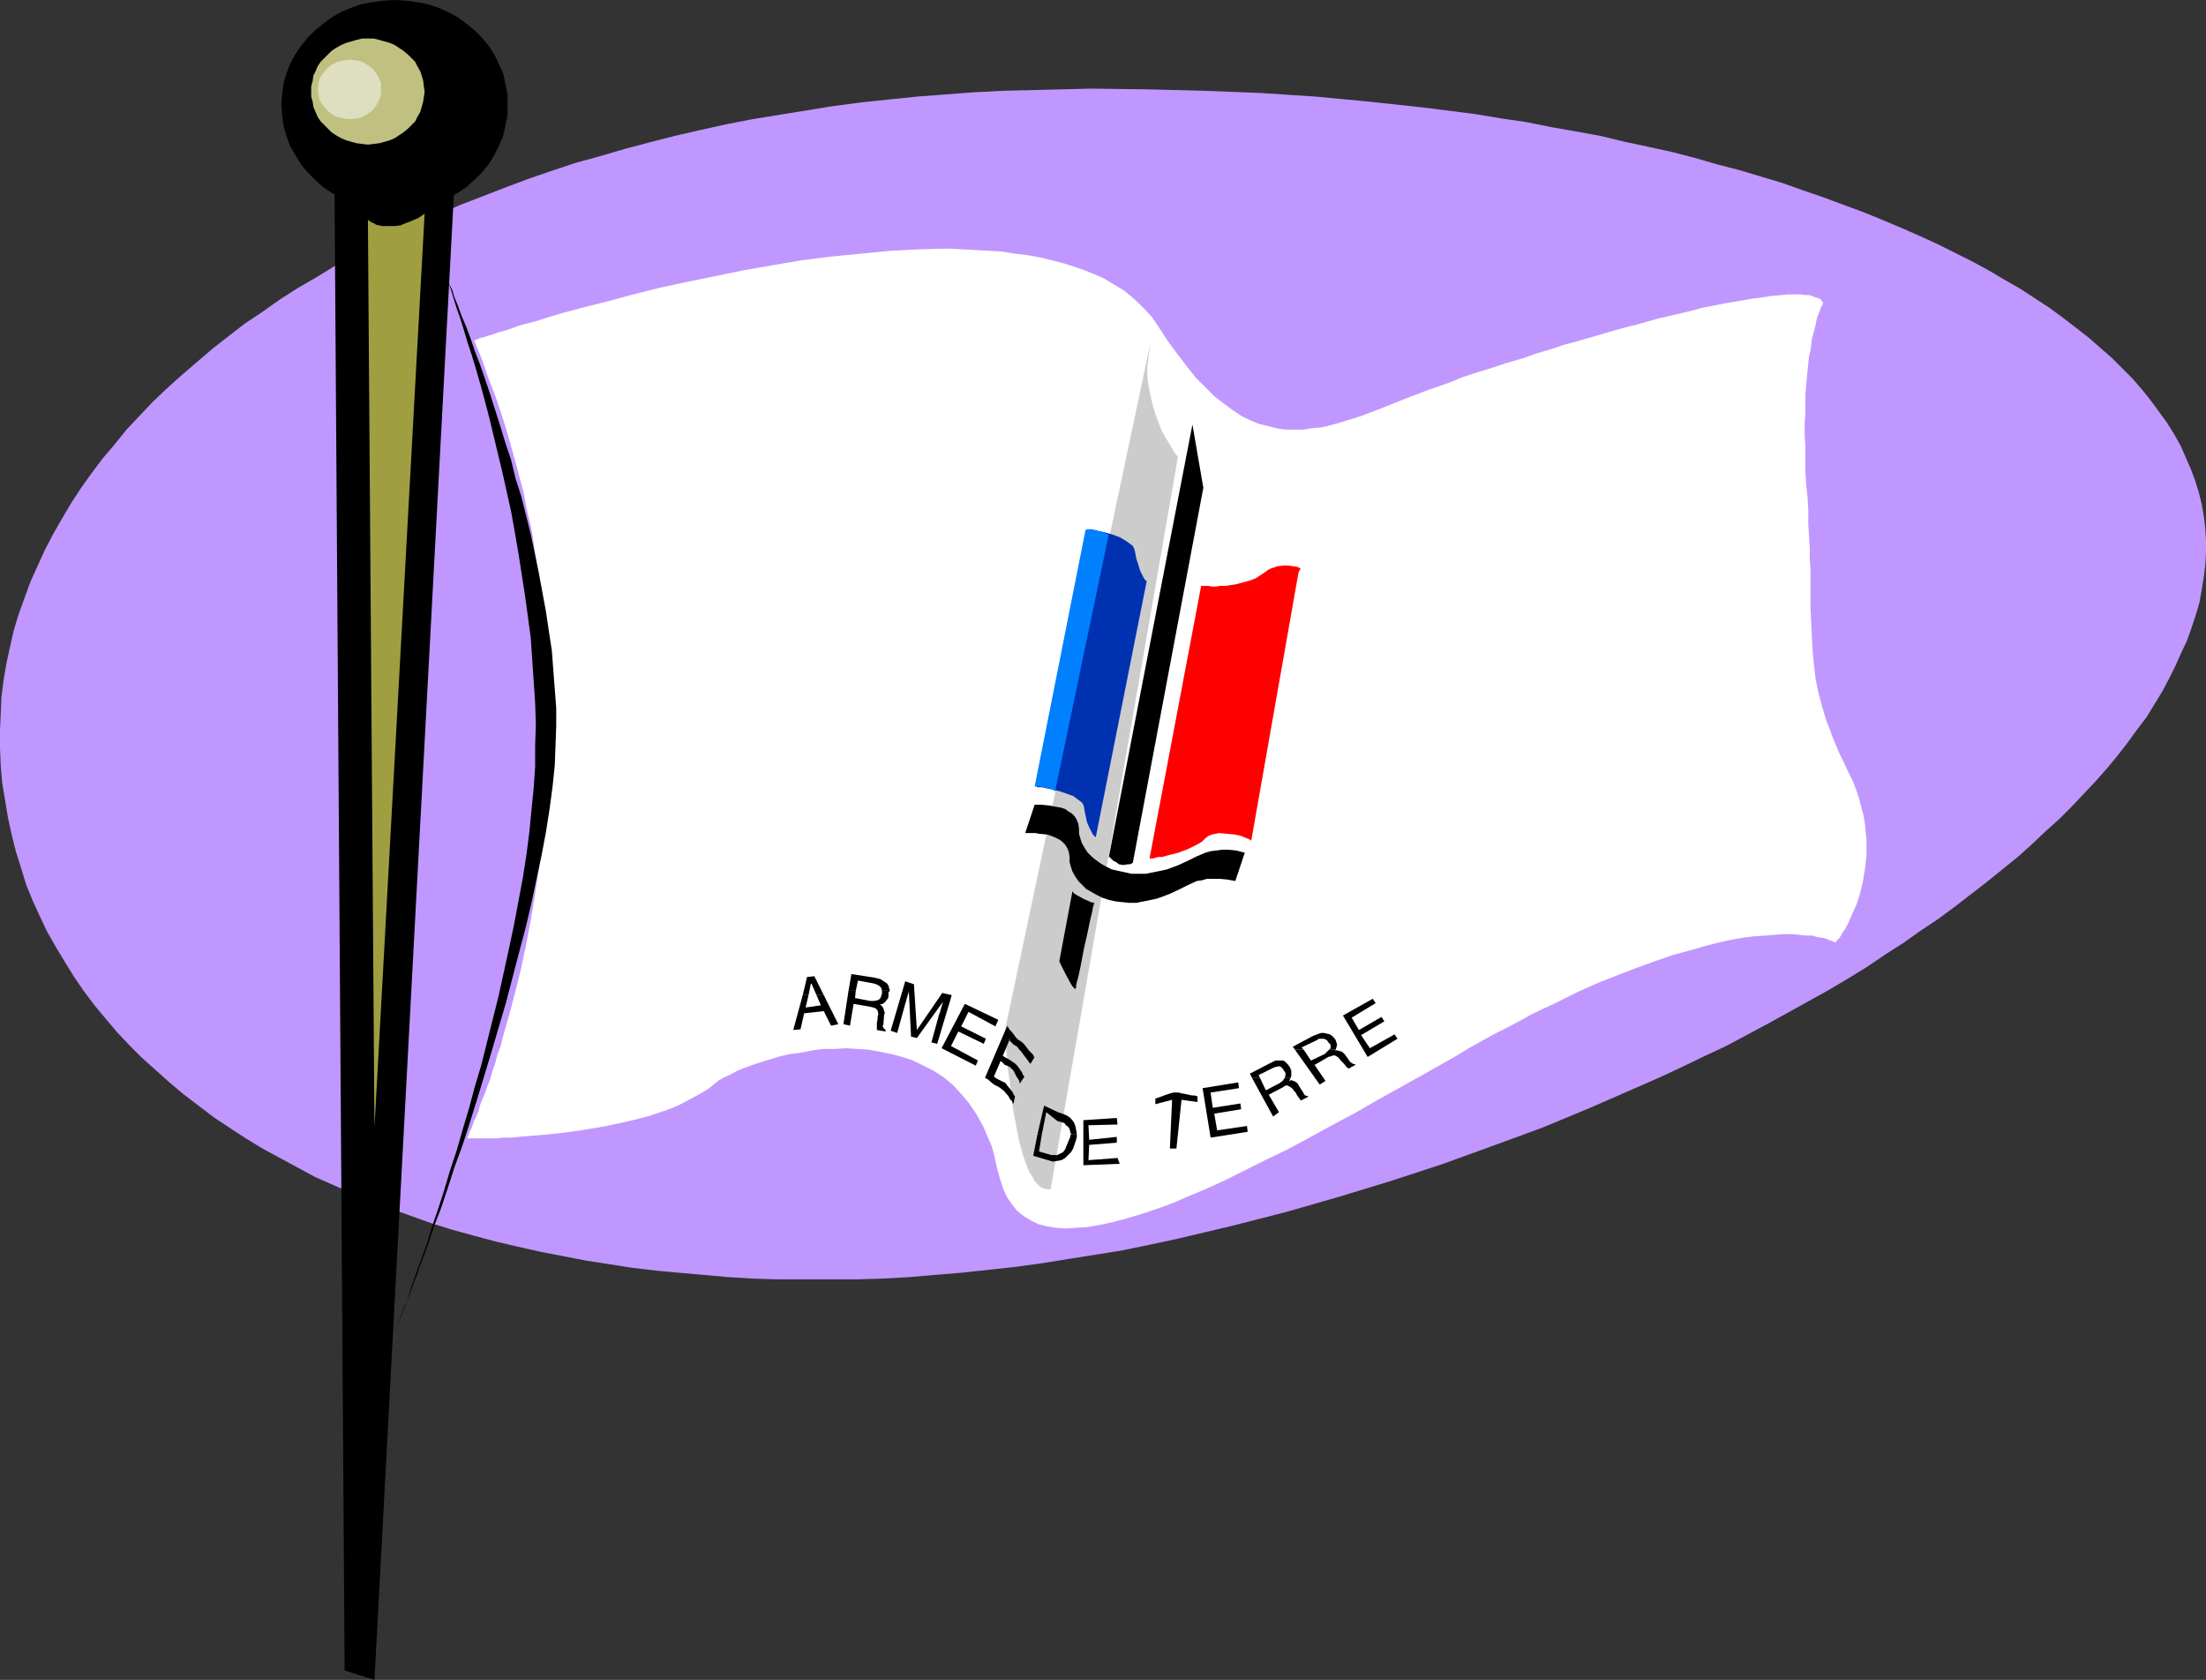
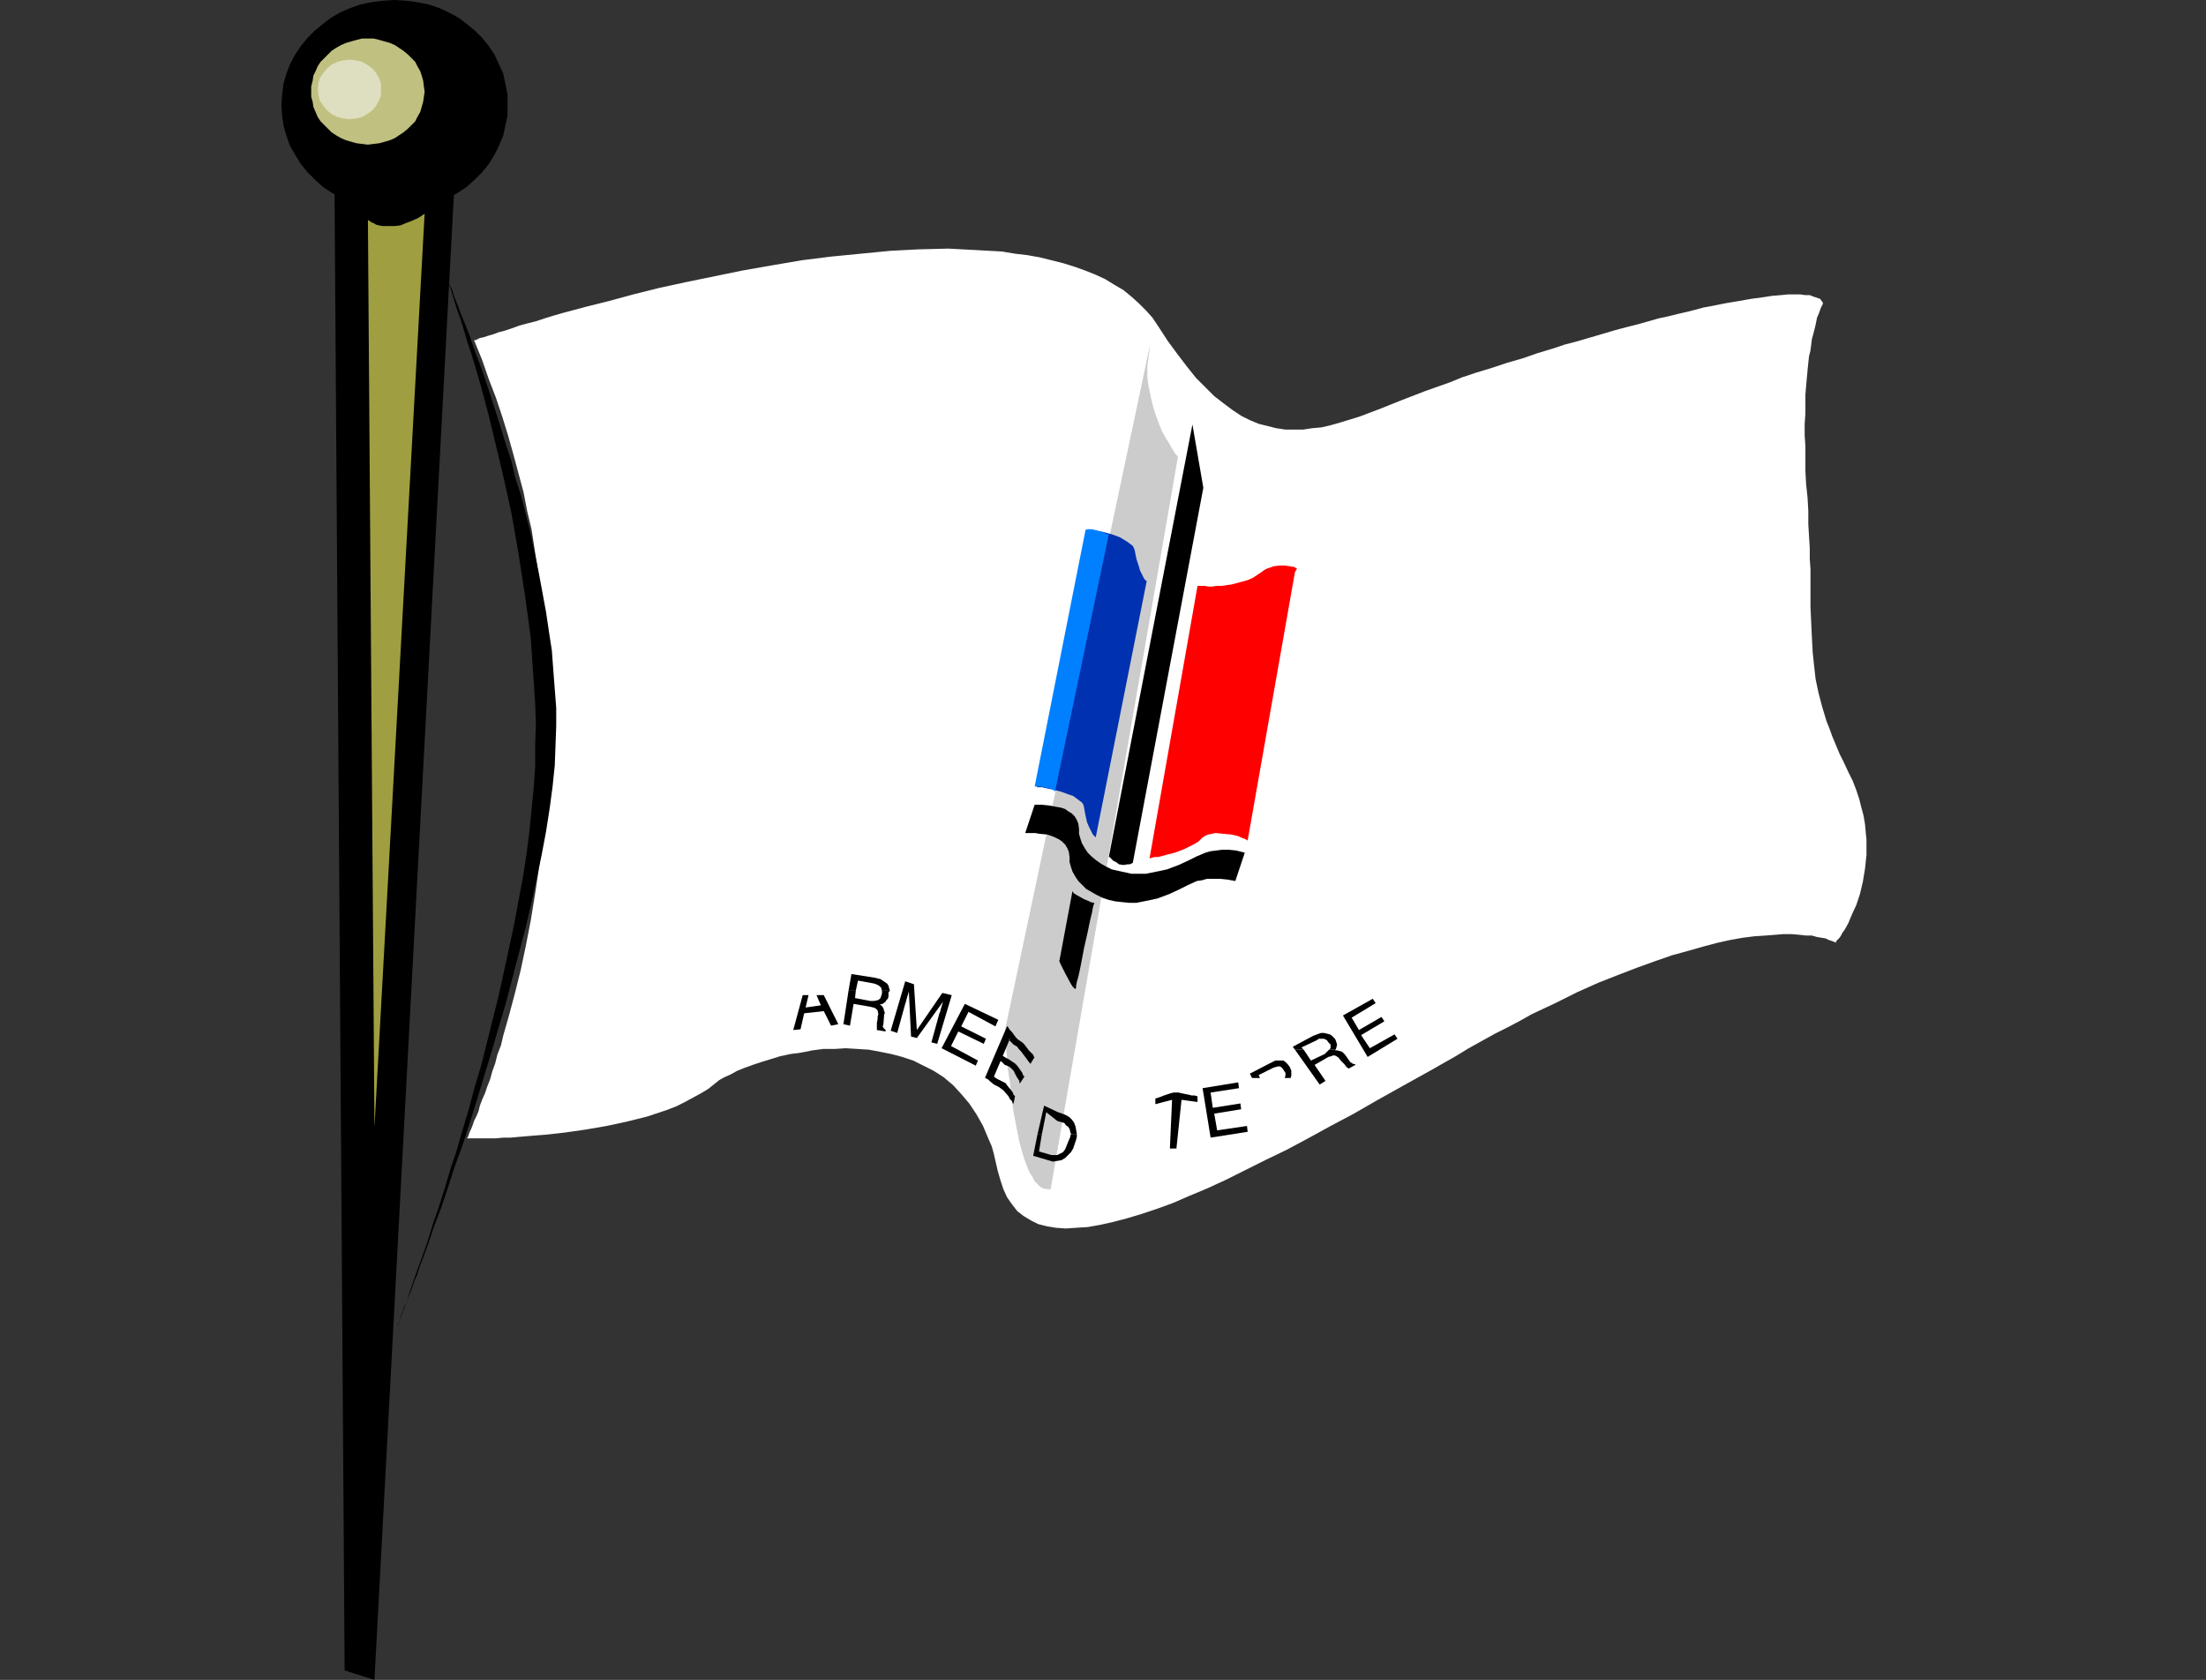
<svg xmlns="http://www.w3.org/2000/svg" xmlns:ns1="http://sodipodi.sourceforge.net/DTD/sodipodi-0.dtd" xmlns:ns2="http://www.inkscape.org/namespaces/inkscape" version="1.0" width="129.724mm" height="98.791mm" id="svg32" ns1:docname="French Army.wmf">
  <rect width="100%" height="100%" fill="#333333" stroke="none" />
  <ns1:namedview id="namedview32" pagecolor="#ffffff" bordercolor="#000000" borderopacity="0.25" ns2:showpageshadow="2" ns2:pageopacity="0.0" ns2:pagecheckerboard="0" ns2:deskcolor="#d1d1d1" ns2:document-units="mm" />
  <defs id="defs1">
    <pattern id="WMFhbasepattern" patternUnits="userSpaceOnUse" width="6" height="6" x="0" y="0" />
  </defs>
-   <path style="fill:#c097ff;fill-opacity:1;fill-rule:evenodd;stroke:none" d="m 261.792,275.311 12.282,-2.908 11.958,-3.07 11.797,-3.393 11.635,-3.554 11.312,-3.716 11.15,-4.039 10.989,-4.039 10.504,-4.362 10.342,-4.524 5.171,-2.262 4.848,-2.262 5.01,-2.424 4.848,-2.262 9.373,-5.009 9.05,-5.009 4.363,-2.424 4.363,-2.585 4.202,-2.585 4.04,-2.747 4.04,-2.585 3.878,-2.747 3.878,-2.585 3.717,-2.747 3.555,-2.747 3.555,-2.747 3.394,-2.747 3.394,-2.747 3.07,-2.747 3.07,-2.908 3.07,-2.747 2.747,-2.747 2.747,-2.908 2.586,-2.747 2.586,-2.908 2.262,-2.747 2.262,-2.908 2.101,-2.908 2.101,-2.747 1.778,-2.908 1.778,-2.908 1.454,-2.747 1.454,-2.908 1.293,-2.908 1.293,-2.747 0.97,-2.747 0.97,-2.908 0.808,-2.747 0.485,-2.747 0.485,-2.908 0.323,-2.747 0.162,-2.747 v -2.747 l -0.162,-2.585 -0.323,-2.747 -0.485,-2.747 -0.646,-2.585 -0.808,-2.585 -0.97,-2.585 -1.131,-2.585 -1.131,-2.585 -1.454,-2.585 -1.616,-2.585 -1.778,-2.424 -1.778,-2.424 -1.939,-2.424 -2.101,-2.424 -2.262,-2.262 -2.424,-2.424 -2.586,-2.262 -2.586,-2.262 -2.909,-2.262 -2.747,-2.1 -3.07,-2.262 -3.232,-2.1 -3.232,-2.1 -3.394,-1.939 -3.555,-2.1 -3.555,-1.939 -3.878,-1.939 -3.878,-1.939 -3.878,-1.777 -4.04,-1.777 -4.202,-1.777 -4.363,-1.777 -4.363,-1.616 -4.363,-1.616 -4.686,-1.616 -4.525,-1.616 -4.848,-1.454 -4.848,-1.454 -5.01,-1.293 -5.01,-1.454 -5.01,-1.293 -5.171,-1.131 -5.333,-1.131 -5.333,-1.293 -5.333,-0.969 -5.494,-0.969 -5.656,-1.131 -5.494,-0.808 -5.818,-0.969 -11.474,-1.454 -11.958,-1.293 -11.958,-1.131 -12.282,-0.808 -12.443,-0.485 -12.605,-0.323 -12.766,-0.162 -12.928,0.323 -6.626,0.162 -6.302,0.323 -6.464,0.485 -6.302,0.485 -6.302,0.646 -6.141,0.646 -6.141,0.808 -5.979,0.969 -5.979,0.969 -5.979,0.969 -5.818,1.131 -5.818,1.293 -5.656,1.293 -5.656,1.454 -5.494,1.454 -5.494,1.616 -5.333,1.454 -5.333,1.777 -5.171,1.777 -5.171,1.939 -5.01,1.939 -5.01,1.939 -4.848,2.1 -4.686,2.1 -4.686,2.262 -4.525,2.262 -4.525,2.262 -4.363,2.424 -4.202,2.585 -4.202,2.424 -4.04,2.585 -3.878,2.747 -3.878,2.585 -3.555,2.747 -3.717,2.908 -3.394,2.908 -3.394,2.908 -3.232,2.908 -3.232,3.07 -2.909,3.07 -2.909,3.07 -2.586,3.231 -2.747,3.231 -2.424,3.231 -2.424,3.393 -2.101,3.231 -2.101,3.554 -1.939,3.393 -1.778,3.393 -1.616,3.554 -1.616,3.554 -1.293,3.554 -1.293,3.554 -1.131,3.716 -0.808,3.554 -0.808,3.716 -0.646,3.716 -0.485,3.878 -0.162,3.716 L 0,162.376 v 3.878 l 0.162,3.878 0.323,3.878 0.646,3.878 0.646,3.878 0.808,3.716 0.97,3.878 1.131,3.554 1.131,3.716 1.454,3.554 1.616,3.554 1.616,3.393 1.939,3.393 1.939,3.231 2.101,3.393 2.101,3.07 2.424,3.231 2.424,2.908 2.586,3.07 2.747,2.908 2.747,2.747 3.07,2.747 3.07,2.747 3.07,2.585 3.394,2.585 3.394,2.585 3.394,2.262 3.717,2.424 3.717,2.262 3.878,2.1 3.878,2.1 3.878,2.1 8.403,3.716 4.363,1.777 4.202,1.616 4.525,1.616 4.525,1.616 4.686,1.454 4.686,1.293 4.848,1.293 4.848,1.131 5.01,1.131 5.01,0.969 5.01,0.969 5.171,0.808 5.171,0.808 5.333,0.646 5.333,0.485 5.494,0.485 5.494,0.485 5.494,0.323 5.494,0.162 h 5.656 5.656 5.818 l 5.656,-0.162 5.979,-0.323 5.656,-0.485 5.979,-0.485 5.979,-0.646 5.979,-0.646 5.979,-0.808 5.979,-0.969 6.141,-0.969 5.979,-0.969 6.302,-1.293 z" id="path1" />
  <path style="fill:#ffffff;fill-opacity:1;fill-rule:evenodd;stroke:none" d="m 105.363,75.614 v 0 h 0.323 l 0.323,-0.162 0.646,-0.323 0.808,-0.162 0.97,-0.323 1.131,-0.323 1.293,-0.485 1.293,-0.323 1.454,-0.485 1.778,-0.646 1.778,-0.485 1.939,-0.485 1.939,-0.646 2.101,-0.646 2.262,-0.646 2.424,-0.646 2.424,-0.646 5.171,-1.293 5.333,-1.454 5.818,-1.454 5.979,-1.293 6.302,-1.293 6.302,-1.293 6.464,-1.131 6.626,-1.131 6.464,-0.808 6.626,-0.646 6.626,-0.646 6.302,-0.323 6.464,-0.162 6.141,0.323 2.909,0.162 2.909,0.162 2.909,0.485 2.747,0.323 2.747,0.485 2.586,0.646 2.586,0.646 2.586,0.808 2.262,0.808 2.424,0.969 2.101,0.969 2.101,1.293 1.939,1.131 1.778,1.454 1.616,1.454 1.616,1.616 1.454,1.616 1.293,1.939 2.101,3.231 2.262,3.07 2.101,2.747 1.939,2.424 2.101,2.1 1.939,1.939 2.101,1.616 1.939,1.454 1.939,1.293 1.939,0.969 1.939,0.808 1.939,0.485 1.939,0.485 2.101,0.323 h 1.939 1.939 l 2.101,-0.323 1.939,-0.162 2.101,-0.485 2.262,-0.646 2.101,-0.646 2.101,-0.646 4.686,-1.777 4.848,-1.939 5.01,-1.939 5.494,-1.939 2.747,-1.131 2.909,-0.969 3.717,-1.131 3.394,-1.131 3.394,-0.969 3.232,-1.131 3.232,-0.969 2.909,-0.969 3.07,-0.808 2.747,-0.808 2.747,-0.808 2.747,-0.808 2.424,-0.646 2.586,-0.646 2.262,-0.646 2.262,-0.646 2.262,-0.485 1.939,-0.485 2.101,-0.485 1.939,-0.485 1.778,-0.485 1.778,-0.323 3.232,-0.646 2.909,-0.485 2.747,-0.485 2.424,-0.323 2.101,-0.323 1.939,-0.162 1.616,-0.162 h 2.747 l 1.131,0.162 h 0.97 l 0.808,0.323 0.485,0.162 0.485,0.162 0.485,0.162 0.162,0.162 0.323,0.485 0.162,0.162 v 0.162 0.162 l -0.162,0.323 -0.323,0.646 -0.323,0.969 -0.485,1.131 -0.323,1.616 -0.485,1.939 -0.323,1.131 -0.162,1.293 -0.162,1.293 -0.323,1.293 -0.162,1.454 -0.162,1.616 -0.162,1.777 -0.162,1.777 -0.162,1.939 v 2.1 2.1 l -0.162,2.262 v 2.585 l 0.162,2.424 v 2.747 2.747 l 0.162,2.908 0.323,3.07 0.162,2.908 v 2.908 l 0.162,2.747 0.162,2.585 v 2.424 l 0.162,2.262 v 2.262 2.1 4.039 l 0.162,3.554 0.162,3.393 0.162,3.07 0.323,3.07 0.323,2.908 0.646,3.07 0.808,3.07 0.97,3.231 0.646,1.616 0.646,1.777 0.808,1.939 0.808,1.939 0.97,1.939 0.97,2.1 0.97,1.939 0.808,2.1 0.646,1.939 0.485,1.939 0.485,1.777 0.323,1.939 0.162,1.777 0.162,1.616 v 1.777 1.616 l -0.323,3.07 -0.485,2.908 -0.646,2.747 -0.808,2.424 -0.97,2.1 -0.808,1.939 -0.808,1.454 -0.485,0.646 -0.323,0.646 -0.323,0.485 -0.323,0.323 -0.323,0.323 -0.162,0.323 v 0 0.162 l -0.162,-0.162 h -0.162 l -0.323,-0.162 -0.485,-0.162 -0.485,-0.162 -0.646,-0.323 -0.97,-0.162 -0.97,-0.162 -1.131,-0.323 h -1.293 l -1.454,-0.162 -1.778,-0.162 h -1.778 l -1.939,0.162 -2.101,0.162 -2.424,0.162 -2.586,0.323 -2.747,0.485 -2.909,0.646 -3.07,0.808 -3.394,0.969 -3.555,0.969 -3.717,1.293 -4.04,1.454 -4.202,1.616 -4.525,1.777 -4.686,2.1 -4.848,2.424 -5.171,2.424 -2.586,1.454 -2.747,1.454 -2.909,1.454 -2.909,1.616 -2.909,1.616 -2.909,1.777 -5.979,3.393 -5.818,3.231 -5.494,3.07 -5.333,3.07 -5.171,2.747 -5.01,2.747 -4.848,2.585 -4.686,2.262 -4.525,2.262 -4.202,2.1 -4.202,1.939 -3.878,1.616 -3.717,1.616 -3.555,1.293 -3.394,1.131 -3.232,0.969 -3.07,0.808 -2.909,0.646 -2.747,0.485 -2.586,0.162 -2.262,0.162 -2.262,-0.162 -1.939,-0.323 -1.939,-0.485 -1.616,-0.808 -1.616,-0.969 -1.454,-1.131 -1.131,-1.454 -1.131,-1.616 -0.808,-1.777 -0.646,-1.939 -0.646,-2.262 -0.808,-3.554 -0.485,-1.777 -0.646,-1.454 -1.293,-3.07 -1.454,-2.585 -1.616,-2.424 -1.778,-2.1 -1.778,-1.939 -2.101,-1.777 -2.262,-1.454 -2.262,-1.131 -2.262,-1.131 -2.424,-0.808 -2.424,-0.646 -2.424,-0.485 -2.586,-0.485 -2.586,-0.162 -2.586,-0.162 -2.424,0.162 h -2.586 l -2.424,0.323 -2.424,0.485 -2.424,0.323 -2.262,0.485 -2.101,0.646 -2.101,0.646 -1.939,0.646 -1.778,0.646 -1.616,0.646 -1.454,0.808 -1.454,0.646 -1.131,0.646 -0.808,0.646 -1.616,1.293 -1.616,0.969 -1.778,0.969 -1.778,0.969 -1.939,0.969 -2.101,0.808 -4.363,1.454 -4.525,1.131 -4.525,0.969 -4.686,0.808 -4.525,0.646 -4.363,0.485 -2.101,0.162 -1.939,0.162 -1.939,0.162 -1.778,0.162 h -1.616 l -1.616,0.162 h -1.454 -1.131 -1.131 -2.747 v 0 l 0.162,-0.162 0.162,-0.323 0.162,-0.485 0.162,-0.485 0.323,-0.646 0.323,-0.808 0.323,-0.969 0.485,-0.969 0.485,-1.131 0.323,-1.293 0.485,-1.293 0.646,-1.454 0.485,-1.454 0.646,-1.616 0.485,-1.777 0.646,-1.777 0.485,-1.939 0.808,-2.1 0.485,-2.1 1.293,-4.524 1.293,-4.847 1.293,-5.17 1.131,-5.332 1.131,-5.816 0.97,-5.978 0.97,-6.463 0.808,-6.463 0.646,-6.947 0.323,-6.947 0.323,-7.271 v -7.271 l -0.162,-7.755 -0.485,-7.755 -0.808,-7.917 -1.131,-7.917 -0.646,-4.039 -0.646,-4.201 -0.97,-4.039 -0.808,-4.201 -1.131,-4.201 -1.131,-4.201 -1.131,-4.039 -1.293,-4.201 -1.454,-4.362 -1.616,-4.201 -1.454,-4.201 z" id="path2" />
  <path style="fill:#000000;fill-opacity:1;fill-rule:evenodd;stroke:none" d="m 87.749,46.855 2.586,-0.162 2.424,-0.323 2.424,-0.646 2.424,-0.646 2.101,-1.131 2.101,-1.131 1.939,-1.293 1.778,-1.616 1.616,-1.616 1.454,-1.777 1.293,-2.1 0.97,-1.939 0.97,-2.262 0.485,-2.262 0.485,-2.262 v -2.424 -2.262 l -0.485,-2.424 -0.485,-2.262 -0.97,-2.1 -0.97,-2.1 -1.293,-1.939 -1.454,-1.777 -1.616,-1.616 -1.778,-1.454 L 101.808,3.878 99.707,2.747 97.606,1.777 95.182,0.969 92.758,0.485 90.334,0.162 87.749,0 85.163,0.162 82.578,0.485 80.154,0.969 77.891,1.777 l -2.262,0.969 -1.939,1.131 -1.939,1.454 -1.778,1.454 -1.616,1.616 -1.454,1.777 -1.293,1.939 -1.131,2.1 -0.808,2.1 -0.646,2.262 -0.323,2.424 -0.162,2.262 0.162,2.424 0.323,2.262 0.646,2.262 0.808,2.262 1.131,1.939 1.293,2.1 1.454,1.777 1.616,1.616 1.778,1.616 1.939,1.293 1.939,1.131 2.262,1.131 2.262,0.646 2.424,0.646 2.586,0.323 z" id="path3" />
  <path style="fill:#c0c081;fill-opacity:1;fill-rule:evenodd;stroke:none" d="m 81.77,32.152 1.293,-0.162 1.293,-0.162 1.131,-0.323 1.131,-0.323 1.131,-0.485 0.97,-0.646 0.97,-0.646 0.97,-0.808 0.808,-0.808 0.808,-0.808 0.485,-0.969 0.646,-1.131 0.323,-1.131 0.323,-1.131 0.162,-1.131 0.162,-1.131 -0.162,-1.131 -0.162,-1.293 -0.323,-1.131 -0.323,-0.969 -0.646,-1.131 L 92.273,13.733 91.465,12.925 90.657,12.118 89.688,11.31 88.718,10.663 87.749,10.017 86.618,9.532 85.486,9.209 84.355,8.886 83.062,8.563 h -1.293 -1.293 l -1.293,0.323 -1.131,0.323 -1.131,0.323 -1.131,0.485 -1.131,0.646 -0.97,0.646 -0.808,0.808 -0.808,0.808 -0.808,0.808 -0.646,0.969 -0.485,1.131 -0.485,0.969 -0.162,1.131 -0.323,1.293 v 1.131 1.131 l 0.323,1.131 0.162,1.131 0.485,1.131 0.485,1.131 0.646,0.969 0.808,0.808 0.808,0.808 0.808,0.808 0.97,0.646 1.131,0.646 1.131,0.485 1.131,0.323 1.131,0.323 1.293,0.162 z" id="path4" />
  <path style="fill:#000000;fill-opacity:1;fill-rule:evenodd;stroke:none" d="M 74.336,39.907 76.598,371.283 83.224,373.383 101.161,37.968 Z" id="path5" />
  <path style="fill:#000000;fill-opacity:1;fill-rule:evenodd;stroke:none" d="m 98.737,60.588 v 0 l 0.162,0.162 v 0.162 l 0.162,0.323 0.162,0.323 0.162,0.485 0.485,1.293 0.485,1.454 0.485,1.616 0.646,2.1 0.808,2.262 0.808,2.585 0.808,2.747 0.97,2.908 0.97,3.231 0.97,3.393 0.97,3.554 0.97,3.716 0.97,4.039 0.97,4.039 0.97,4.039 0.97,4.362 0.97,4.362 0.808,4.524 0.808,4.685 1.454,9.371 0.646,4.685 0.646,4.847 0.323,4.847 0.323,4.685 0.323,4.847 0.162,4.685 -0.162,4.847 v 4.685 l -0.323,4.685 -0.485,4.847 -0.485,5.009 -0.646,5.009 -0.808,5.17 -0.97,5.17 -0.97,5.17 -1.131,5.332 -2.262,10.34 -2.586,10.34 -1.293,5.17 -1.454,4.847 -1.293,4.847 -1.454,4.847 -1.293,4.524 -1.454,4.362 -1.293,4.362 -1.293,4.039 -1.293,3.716 -1.131,3.716 -1.131,3.231 -1.131,3.07 -0.97,2.747 -0.808,2.424 -0.323,1.131 -0.323,1.131 -0.485,0.808 -0.323,0.969 -0.323,0.646 -0.162,0.646 -0.162,0.646 -0.162,0.485 -0.162,0.323 -0.162,0.162 v 0.323 0 0 l 0.162,-0.323 v -0.162 l 0.162,-0.485 0.323,-0.646 0.162,-0.646 0.323,-0.808 0.323,-0.808 0.485,-1.131 0.323,-0.969 0.485,-1.293 0.485,-1.293 0.485,-1.454 0.646,-1.454 0.485,-1.616 0.646,-1.616 1.293,-3.554 1.293,-3.878 1.616,-4.201 1.454,-4.362 1.454,-4.524 1.778,-4.847 1.616,-5.009 1.616,-5.17 1.616,-5.332 1.616,-5.332 3.232,-10.987 2.909,-11.148 1.454,-5.493 1.293,-5.493 1.131,-5.332 1.131,-5.332 0.97,-5.17 0.808,-5.17 0.646,-4.847 0.485,-4.685 0.162,-4.362 0.162,-4.362 v -4.039 l -0.323,-4.201 -0.323,-4.201 -0.323,-4.362 -0.646,-4.201 -0.646,-4.362 -1.616,-8.725 -1.778,-8.563 -2.101,-8.402 -1.293,-4.039 -0.97,-4.039 -1.293,-3.878 -1.131,-3.716 -1.131,-3.554 -1.131,-3.554 -1.131,-3.393 -1.131,-3.231 -1.131,-2.908 -0.97,-2.908 -0.97,-2.585 -0.97,-2.262 -0.808,-2.262 -0.808,-1.939 -0.485,-1.616 -0.646,-1.293 -0.485,-1.131 -0.323,-0.808 v -0.323 l -0.162,-0.162 z" id="path6" />
  <path style="fill:#9f9f41;fill-opacity:1;fill-rule:evenodd;stroke:none" d="m 81.77,48.793 v 0.162 h 0.162 l 0.646,0.485 0.485,0.162 0.485,0.323 0.646,0.162 0.808,0.162 h 0.808 0.97 0.97 l 1.293,-0.162 1.131,-0.485 1.293,-0.485 1.454,-0.646 1.454,-0.969 -11.15,203.091 z" id="path7" />
  <path style="fill:#cccccc;fill-opacity:1;fill-rule:evenodd;stroke:none" d="m 261.792,101.626 v -0.162 l -0.323,-0.323 -0.485,-0.646 -0.485,-0.808 -0.646,-1.131 -0.808,-1.293 -0.808,-1.454 -0.646,-1.616 -0.646,-1.777 -0.646,-1.939 -0.485,-2.1 -0.485,-2.262 -0.323,-2.262 v -2.424 l 0.323,-2.424 0.323,-2.585 -32.32,152.681 v 0.323 l 0.162,0.485 v 0.808 0.808 l 0.162,0.969 v 1.131 l 0.162,1.131 v 1.454 l 0.162,1.293 0.485,3.07 0.323,3.393 0.485,3.231 0.646,3.393 0.646,3.231 0.808,2.908 0.485,1.454 0.485,1.293 0.485,1.131 0.646,0.969 0.485,0.969 0.646,0.646 0.646,0.646 0.646,0.323 0.808,0.162 h 0.808 z" id="path8" />
  <path style="fill:#dedec0;fill-opacity:1;fill-rule:evenodd;stroke:none" d="m 77.73,26.497 1.454,-0.162 1.293,-0.323 1.131,-0.646 1.131,-0.808 0.808,-0.969 0.646,-1.131 0.485,-1.293 v -1.293 -1.454 l -0.485,-1.131 -0.646,-1.131 -0.808,-0.969 -1.131,-0.808 -1.131,-0.646 -1.293,-0.323 -1.454,-0.162 -1.454,0.162 -1.293,0.323 -1.293,0.646 -0.97,0.808 -0.808,0.969 -0.808,1.131 -0.323,1.131 -0.162,1.454 0.162,1.293 0.323,1.293 0.808,1.131 0.808,0.969 0.97,0.808 1.293,0.646 1.293,0.323 z" id="path9" />
  <path style="fill:#000000;fill-opacity:1;fill-rule:evenodd;stroke:none" d="m 265.024,94.356 -18.584,96.133 h 0.162 l 0.323,0.323 0.485,0.485 0.646,0.323 0.646,0.485 0.97,0.162 0.97,-0.162 h 0.485 l 0.646,-0.323 15.675,-83.369 z" id="path10" />
  <path style="fill:#000000;fill-opacity:1;fill-rule:evenodd;stroke:none" d="m 276.659,189.519 -1.939,-0.485 -1.616,-0.162 h -1.454 l -1.293,0.162 -1.293,0.162 -1.131,0.323 -1.939,0.808 -1.939,0.969 -2.101,0.969 -1.293,0.485 -1.293,0.485 -1.454,0.323 -1.616,0.323 -1.616,0.323 h -1.616 -1.616 l -1.454,-0.323 -1.454,-0.323 -1.454,-0.323 -1.293,-0.646 -1.131,-0.646 -1.131,-0.808 -0.97,-0.808 -0.808,-0.808 -0.646,-0.969 -0.646,-1.131 -0.323,-0.969 -0.323,-1.131 v -1.131 l -0.162,-1.131 -0.323,-0.808 -0.485,-0.808 -0.646,-0.646 -0.808,-0.485 -0.646,-0.485 -0.97,-0.323 -0.97,-0.162 -1.778,-0.323 -1.616,-0.162 h -1.454 l -2.101,6.301 h 1.616 0.646 l 0.808,0.162 1.778,0.162 0.97,0.323 0.808,0.323 0.97,0.485 0.646,0.485 0.646,0.646 0.485,0.808 0.323,0.808 0.162,1.131 v 1.131 l 0.323,1.131 0.323,0.969 0.646,1.131 0.646,0.969 0.808,0.808 0.97,0.969 1.131,0.646 1.131,0.646 1.293,0.646 1.454,0.485 1.454,0.323 1.454,0.162 1.616,0.162 h 1.616 l 1.616,-0.323 1.616,-0.323 1.454,-0.323 1.293,-0.485 1.293,-0.485 2.101,-0.969 1.939,-0.969 2.101,-0.969 1.131,-0.162 1.131,-0.323 h 1.293 1.616 l 1.616,0.162 1.778,0.323 z" id="path11" />
  <path style="fill:#000000;fill-opacity:1;fill-rule:evenodd;stroke:none" d="m 243.208,200.667 h -0.162 v 0 l -0.646,-0.162 -0.646,-0.323 -0.808,-0.323 -1.454,-0.808 -0.808,-0.485 -0.323,-0.485 -2.909,15.511 v 0.162 l 0.162,0.162 v 0.162 l 0.162,0.323 0.485,0.969 0.485,0.969 1.131,2.1 0.485,0.808 0.646,0.646 v 0 -0.162 l 0.162,-0.162 v -0.485 l 0.162,-0.808 0.323,-1.131 0.323,-1.454 0.323,-1.616 0.646,-3.393 0.808,-3.554 0.323,-1.616 0.323,-1.454 0.323,-1.293 0.162,-0.969 0.162,-0.646 0.162,-0.323 z" id="path12" />
-   <path style="fill:#ff0000;fill-opacity:1;fill-rule:evenodd;stroke:none" d="m 255.489,190.811 h 0.162 0.162 0.485 l 0.485,-0.162 0.646,-0.162 h 0.808 l 1.778,-0.485 1.939,-0.485 2.101,-0.808 1.939,-0.969 1.131,-0.646 0.808,-0.808 0.646,-0.485 0.808,-0.323 0.808,-0.162 0.808,-0.162 1.616,0.162 1.778,0.162 1.454,0.323 1.131,0.485 0.485,0.162 0.323,0.162 0.162,0.162 h 0.162 l 10.504,-59.618 0.485,-0.808 v 0 h -0.162 l -0.485,-0.323 -0.97,-0.162 -1.131,-0.162 h -1.131 l -1.293,0.162 -1.454,0.485 -0.646,0.323 -0.646,0.485 -0.97,0.646 -0.97,0.646 -1.131,0.485 -1.131,0.323 -2.424,0.646 -2.262,0.323 h -1.131 l -0.97,0.162 h -0.808 l -0.808,-0.162 h -1.131 -0.323 -0.162 z" id="path13" />
+   <path style="fill:#ff0000;fill-opacity:1;fill-rule:evenodd;stroke:none" d="m 255.489,190.811 l 0.485,-0.162 0.646,-0.162 h 0.808 l 1.778,-0.485 1.939,-0.485 2.101,-0.808 1.939,-0.969 1.131,-0.646 0.808,-0.808 0.646,-0.485 0.808,-0.323 0.808,-0.162 0.808,-0.162 1.616,0.162 1.778,0.162 1.454,0.323 1.131,0.485 0.485,0.162 0.323,0.162 0.162,0.162 h 0.162 l 10.504,-59.618 0.485,-0.808 v 0 h -0.162 l -0.485,-0.323 -0.97,-0.162 -1.131,-0.162 h -1.131 l -1.293,0.162 -1.454,0.485 -0.646,0.323 -0.646,0.485 -0.97,0.646 -0.97,0.646 -1.131,0.485 -1.131,0.323 -2.424,0.646 -2.262,0.323 h -1.131 l -0.97,0.162 h -0.808 l -0.808,-0.162 h -1.131 -0.323 -0.162 z" id="path13" />
  <path style="fill:#0031b0;fill-opacity:1;fill-rule:evenodd;stroke:none" d="m 230.441,174.978 h 0.485 0.646 l 1.454,0.323 0.808,0.162 1.939,0.485 1.778,0.646 0.97,0.323 0.646,0.485 0.646,0.485 0.646,0.485 0.323,0.485 0.162,0.646 0.162,0.969 0.162,0.808 0.323,1.454 0.485,1.131 0.485,0.969 0.323,0.646 0.323,0.323 0.323,0.323 v 0 l 11.312,-56.872 v -0.162 l -0.323,-0.162 -0.323,-0.485 -0.323,-0.646 -0.485,-0.969 -0.323,-1.131 -0.485,-1.454 -0.323,-1.616 -0.162,-0.646 -0.323,-0.646 -0.646,-0.485 -0.646,-0.485 -1.616,-0.969 -1.778,-0.646 -1.778,-0.485 -1.778,-0.323 -0.646,-0.162 h -0.646 -0.646 z" id="path14" />
  <path style="fill:#0080ff;fill-opacity:1;fill-rule:evenodd;stroke:none" d="m 229.957,174.816 h 0.162 0.485 0.646 l 0.808,0.162 1.454,0.323 0.646,0.323 0.323,0.323 11.958,-57.195 v 0 h -0.162 l -0.485,-0.162 -0.646,-0.323 -1.778,-0.485 -0.808,-0.162 h -0.808 l -0.485,0.162 z" id="path15" />
-   <path style="fill:#000000;fill-opacity:1;fill-rule:evenodd;stroke:none" d="m 178.406,221.186 0.97,-4.039 1.616,-0.162 2.101,4.201 h -1.616 l -1.131,-2.585 -0.162,0.162 -0.485,2.424 z" id="path16" />
  <path style="fill:#000000;fill-opacity:1;fill-rule:evenodd;stroke:none" d="m 178.406,221.186 -2.101,7.755 1.616,-0.162 0.808,-3.554 4.363,-0.485 1.616,3.231 1.616,-0.323 -3.232,-6.463 h -1.616 l 0.97,2.262 -3.394,0.485 0.646,-2.747 z" id="path17" />
  <path style="fill:#000000;fill-opacity:1;fill-rule:evenodd;stroke:none" d="m 188.587,220.217 0.646,-3.716 5.171,0.808 1.293,0.323 0.97,0.646 0.485,0.323 0.323,0.485 0.162,0.646 0.162,0.485 h -1.778 l -0.162,-0.646 -0.485,-0.485 -0.646,-0.323 -0.485,-0.162 -3.555,-0.646 -0.485,2.262 z" id="path18" />
  <path style="fill:#000000;fill-opacity:1;fill-rule:evenodd;stroke:none" d="m 188.587,220.217 -1.131,7.432 1.454,0.323 0.808,-4.847 3.717,0.646 0.646,0.162 0.485,0.162 0.162,0.162 0.323,0.323 0.162,0.808 -0.162,0.646 v 0.162 0.323 l -0.162,0.808 v 0.808 0.808 l 1.939,0.323 v -0.323 l -0.323,-0.323 -0.162,-0.162 -0.162,-0.323 0.162,-0.485 0.162,-2.1 0.162,-0.485 -0.162,-0.323 -0.162,-0.646 -0.323,-0.485 -0.485,-0.323 0.646,-0.162 0.646,-0.485 0.162,-0.323 0.323,-0.323 0.162,-0.485 v -0.646 -0.323 l 0.323,-0.323 h -1.778 v 0.646 l -0.162,0.485 -0.162,0.485 -0.323,0.323 -0.323,0.162 -0.808,0.162 h -0.808 l -3.394,-0.646 0.162,-1.616 z" id="path19" />
  <path style="fill:#000000;fill-opacity:1;fill-rule:evenodd;stroke:none" d="m 207.009,231.688 1.778,-6.463 0.162,-0.323 0.162,-0.646 0.485,-1.616 -5.818,8.078 -1.293,-0.323 -0.485,-10.017 -0.485,1.616 -0.162,0.646 -0.162,0.485 -1.778,6.463 -1.454,-0.485 3.232,-10.987 1.939,0.646 0.646,10.179 5.656,-8.24 2.101,0.485 -3.232,10.825 z" id="path20" />
  <path style="fill:#000000;fill-opacity:1;fill-rule:evenodd;stroke:none" d="m 216.867,236.858 -7.595,-3.878 5.171,-9.856 7.434,3.554 -0.646,1.454 -5.979,-3.231 -1.616,3.231 5.494,2.747 -0.485,1.131 -5.656,-2.747 -1.616,3.231 5.979,3.231 z" id="path21" />
  <path style="fill:#000000;fill-opacity:1;fill-rule:evenodd;stroke:none" d="m 225.27,245.26 h -0.162 l -0.162,-0.485 -0.485,-0.485 -0.323,-0.646 -1.131,-1.293 -0.646,-0.485 -0.485,-0.323 -0.97,-0.485 -0.97,-0.808 -0.323,-0.323 -0.323,-0.162 -0.323,-0.162 v -0.162 l 4.848,-11.31 h 0.162 l 0.162,0.323 0.323,0.485 0.485,0.485 0.808,1.131 0.485,0.485 0.485,0.323 0.485,0.323 0.485,0.485 0.97,1.293 0.485,0.485 0.485,0.485 0.162,0.485 h 0.162 l -0.97,1.616 v -0.162 l -0.323,-0.323 -0.323,-0.485 -0.485,-0.646 -0.97,-1.293 -0.485,-0.485 -0.323,-0.485 -0.808,-0.485 -0.485,-0.485 -0.323,-0.323 -0.162,-0.162 v -0.323 h 0.162 l -1.616,3.878 h 0.162 l 0.485,0.323 0.646,0.323 0.97,0.646 0.485,0.323 0.485,0.485 0.808,1.131 0.323,0.485 0.162,0.485 0.323,0.323 v 0 l -0.97,1.454 h -0.162 v -0.485 l -0.323,-0.485 -0.323,-0.485 -0.646,-1.293 -0.485,-0.485 -0.323,-0.323 -0.646,-0.323 -0.485,-0.162 -0.323,-0.323 -0.162,-0.162 -0.323,-0.323 h -0.162 l -1.454,3.393 v 0 l 0.162,0.162 0.485,0.323 1.616,0.808 0.323,0.162 0.323,0.485 0.808,0.969 0.485,0.646 0.162,0.485 0.162,0.162 0.162,0.162 z" id="path22" />
  <path style="fill:#000000;fill-opacity:1;fill-rule:evenodd;stroke:none" d="m 230.603,252.046 1.454,-6.301 3.07,1.454 0.97,0.323 0.808,0.323 0.808,0.485 0.485,0.485 0.485,0.646 0.323,0.808 0.162,0.808 0.162,0.969 h -1.293 l -0.162,-0.485 -0.162,-0.646 -0.323,-0.485 -0.485,-0.323 -0.323,-0.485 -0.485,-0.162 -0.646,-0.162 -0.485,-0.162 -2.424,-1.939 -0.97,4.847 z" id="path23" />
  <path style="fill:#000000;fill-opacity:1;fill-rule:evenodd;stroke:none" d="m 230.603,252.046 -0.97,4.847 4.363,1.293 0.97,-0.162 0.97,-0.162 0.808,-0.485 0.646,-0.646 0.646,-0.646 0.485,-0.808 0.323,-0.969 0.323,-0.969 0.162,-0.646 v -0.646 h -1.293 v 0.162 l -0.162,0.162 v 0.323 l -0.485,1.131 -0.323,0.808 -0.323,0.808 -0.485,0.646 -0.646,0.323 -0.646,0.323 h -0.485 -0.808 l -2.747,-0.808 0.646,-3.878 z" id="path24" />
-   <path style="fill:#000000;fill-opacity:1;fill-rule:evenodd;stroke:none" d="m 248.864,258.67 -8.08,0.323 v -10.017 l 7.434,-0.485 0.162,1.454 -6.464,0.162 0.162,3.231 6.141,-0.646 v 1.293 l -6.141,0.485 -0.162,3.393 6.464,-0.485 z" id="path25" />
  <path style="fill:#000000;fill-opacity:1;fill-rule:evenodd;stroke:none" d="m 256.782,244.129 h 0.162 l 0.485,-0.162 0.485,-0.162 0.808,-0.323 1.454,-0.485 0.646,-0.162 h 0.485 0.646 l 0.646,0.162 1.616,0.323 0.646,0.162 h 0.646 l 0.485,0.162 h 0.162 v 1.293 l -3.555,-0.485 -1.131,10.825 h -1.454 l 0.485,-10.825 -3.717,0.969 z" id="path26" />
  <path style="fill:#000000;fill-opacity:1;fill-rule:evenodd;stroke:none" d="m 277.305,251.561 -8.242,1.293 -1.778,-10.987 7.918,-1.293 0.162,1.293 -6.302,0.969 0.485,3.393 6.141,-0.969 0.162,1.293 -5.979,0.969 0.646,3.716 6.626,-0.969 z" id="path27" />
  <path style="fill:#000000;fill-opacity:1;fill-rule:evenodd;stroke:none" d="m 278.275,239.605 -0.485,-0.969 4.363,-2.262 0.646,-0.323 0.646,-0.323 h 0.485 0.646 0.646 l 0.485,0.323 0.485,0.485 0.485,0.646 0.323,0.808 v 0.485 0.646 l -0.162,0.485 h -1.293 l 0.162,-0.646 v -0.485 l -0.323,-0.485 -0.323,-0.485 -0.323,-0.323 -0.323,-0.162 h -0.323 l -0.646,0.162 -0.485,0.162 -3.232,1.616 0.323,0.646 z" id="path28" />
-   <path style="fill:#000000;fill-opacity:1;fill-rule:evenodd;stroke:none" d="m 278.275,239.605 4.686,8.563 1.293,-0.969 -2.262,-3.878 3.07,-1.616 0.485,-0.323 0.485,-0.162 0.323,0.162 0.323,0.162 0.485,0.323 0.485,0.646 0.323,0.323 0.323,0.646 0.485,0.646 0.323,0.485 1.616,-0.808 v -0.162 l -0.646,-0.162 -0.162,-0.162 -0.162,-0.323 -1.131,-1.777 -0.162,-0.323 -0.323,-0.323 -0.646,-0.323 -0.485,-0.162 -0.485,0.162 0.162,-0.323 0.162,-0.323 h -1.293 l -0.485,0.646 -0.646,0.485 -3.07,1.616 -1.293,-2.747 z" id="path29" />
  <path style="fill:#000000;fill-opacity:1;fill-rule:evenodd;stroke:none" d="m 287.809,233.304 -0.485,-0.646 4.525,-2.424 1.293,-0.485 0.485,-0.162 h 0.646 l 0.646,0.162 0.646,0.162 0.485,0.323 0.646,0.646 0.162,0.323 0.162,0.485 0.162,0.485 -0.162,0.646 -0.162,0.485 h -1.454 l 0.323,-0.323 v -0.323 -0.485 l -0.485,-0.485 -0.323,-0.485 -0.323,-0.162 -0.323,-0.162 h -0.323 -0.808 l -0.485,0.323 -3.394,1.616 0.485,0.485 z" id="path30" />
  <path style="fill:#000000;fill-opacity:1;fill-rule:evenodd;stroke:none" d="m 287.809,233.304 5.494,7.755 1.293,-0.808 -2.424,-3.554 3.07,-1.777 0.646,-0.162 0.323,-0.162 h 0.485 l 0.323,0.162 0.485,0.323 0.485,0.646 0.162,0.162 0.162,0.162 0.485,0.485 0.485,0.646 0.485,0.323 1.454,-0.808 v -0.162 h -0.323 l -0.323,-0.162 -0.485,-0.323 -1.131,-1.616 -0.323,-0.323 -0.323,-0.323 -0.485,-0.162 -0.646,-0.162 h -0.485 v 0 l 0.162,-0.162 h -1.454 l -0.485,0.485 -0.485,0.485 -3.07,1.454 -1.616,-2.424 z" id="path31" />
  <path style="fill:#000000;fill-opacity:1;fill-rule:evenodd;stroke:none" d="m 310.595,230.88 -6.626,4.039 -5.494,-9.209 6.626,-3.716 0.646,0.969 -5.333,3.231 1.616,2.747 5.01,-2.908 0.646,0.969 -5.171,3.07 1.939,2.908 5.494,-3.07 z" id="path32" />
</svg>